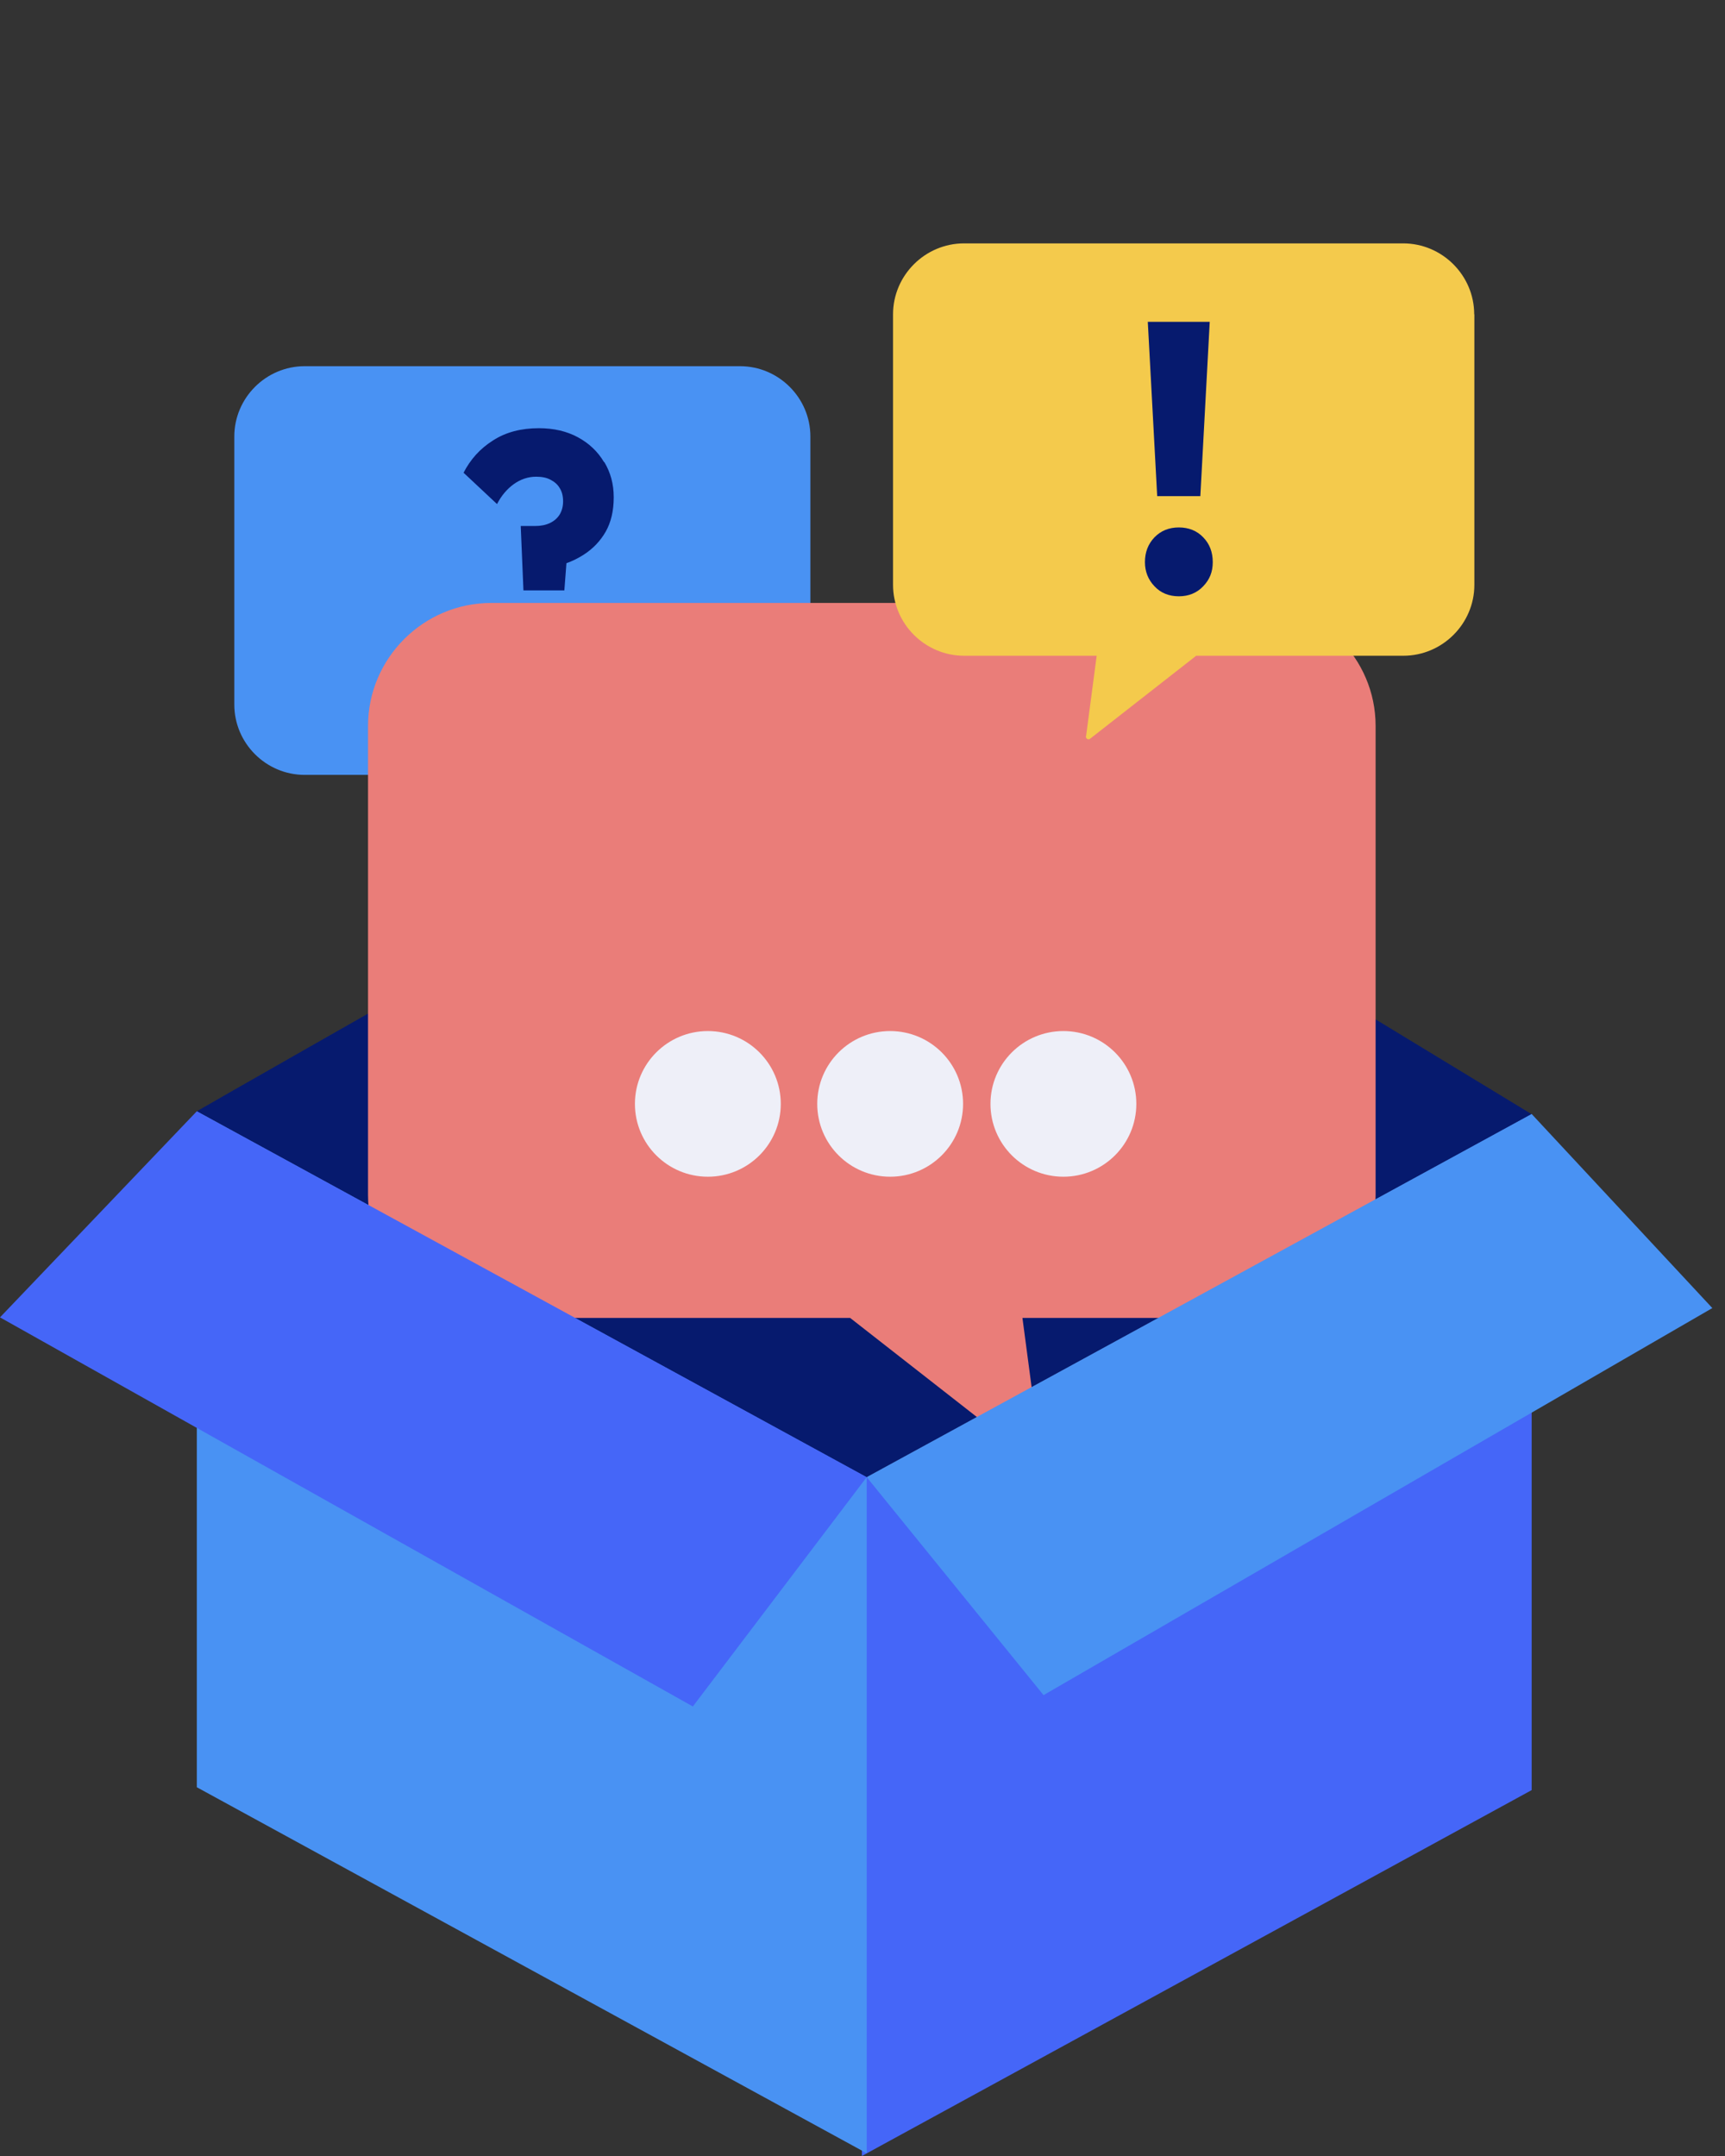
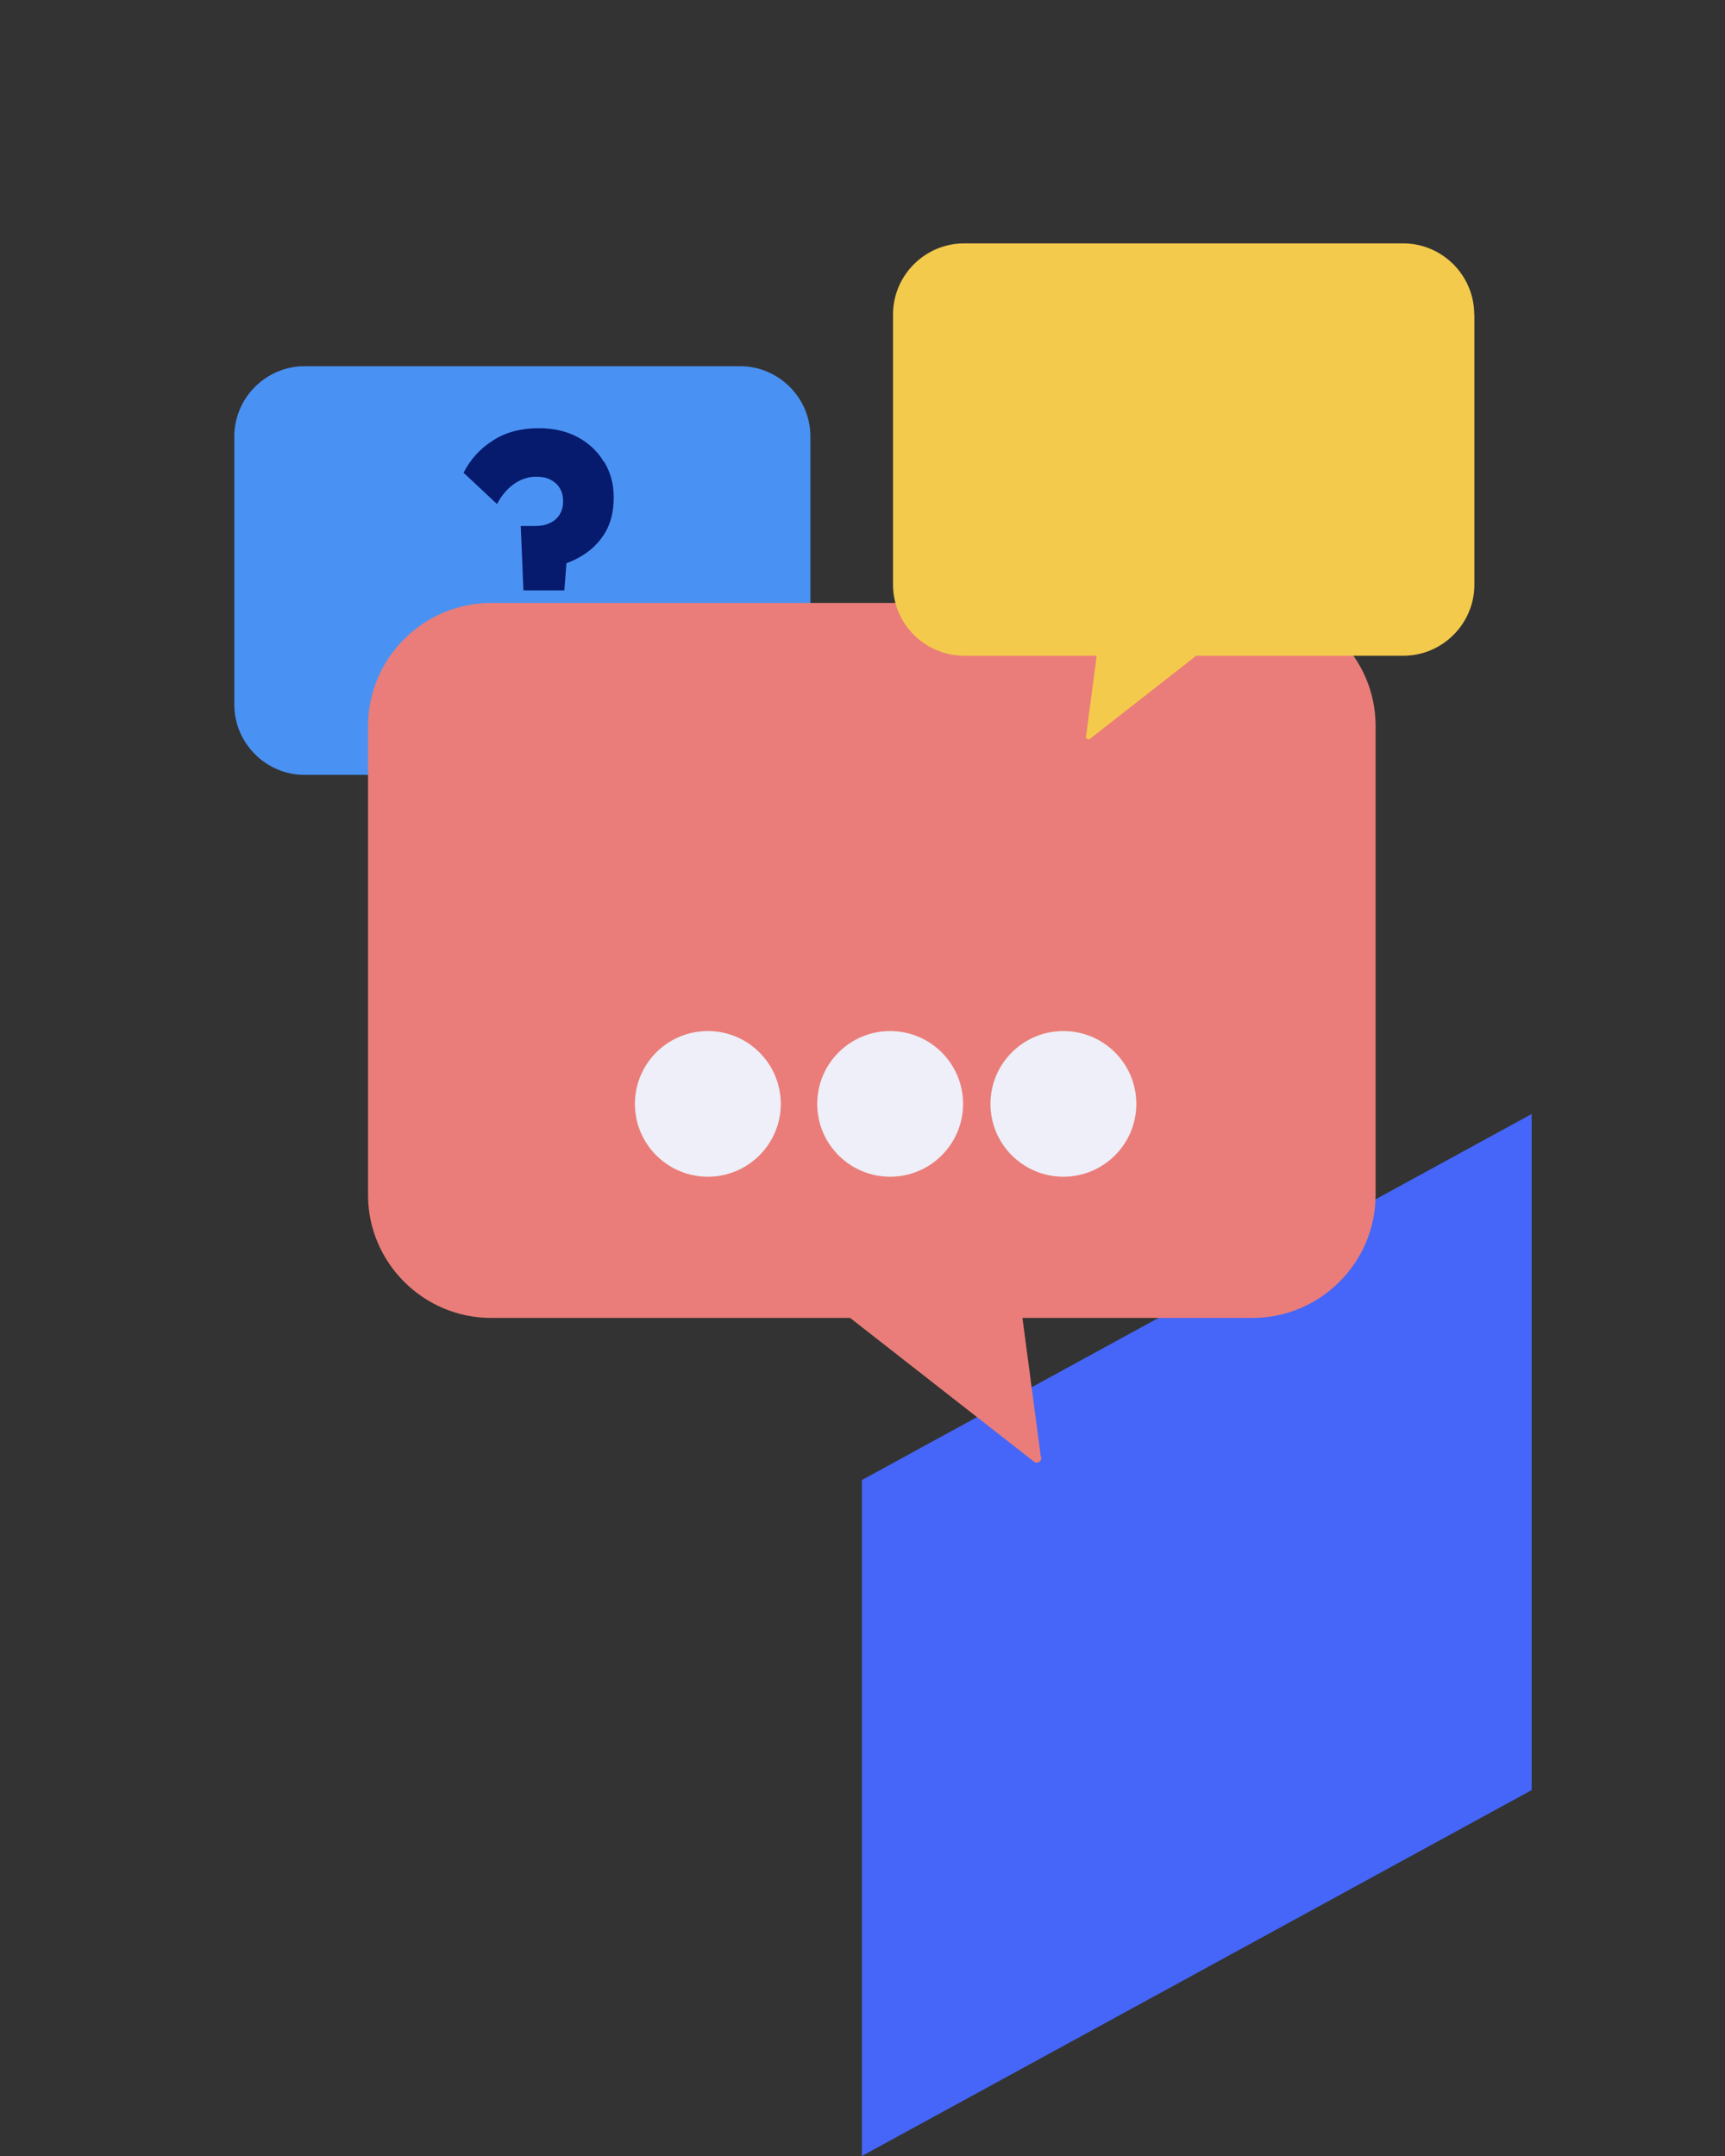
<svg xmlns="http://www.w3.org/2000/svg" width="128" height="160" viewBox="0 0 128 160" fill="none">
  <rect x="0" y="0" width="128" height="160" fill="#333333" stroke="none" />
  <g clip-path="url(#clip0_2958_3058)">
    <path d="M113.654 132.847L63.957 159.999V109.834L113.654 82.672V132.847Z" fill="#4566F8" />
-     <path d="M64.313 159.796L14.605 132.634V82.469L64.313 109.621V159.796Z" fill="#4992F3" />
-     <path d="M14.605 82.469C15.214 82.083 65.571 53.461 65.571 53.461L113.644 82.682L64.302 109.631L14.605 82.469Z" fill="#061A6E" />
    <g clip-path="url(#clip1_2958_3058)">
      <path d="M17.387 32.392V52.29C17.387 55.158 19.738 57.506 22.609 57.506H37.839L45.613 63.584C45.766 63.749 46.026 63.572 45.932 63.372L45.152 57.506H54.911C57.782 57.506 60.133 55.158 60.133 52.29V32.392C60.133 29.524 57.782 27.176 54.911 27.176H22.609C19.738 27.176 17.387 29.524 17.387 32.392Z" fill="#4992F3" />
      <path d="M44.819 34.291C44.358 33.512 43.709 32.898 42.882 32.45C42.055 32.002 41.086 31.777 39.987 31.777C38.675 31.777 37.529 32.072 36.584 32.686C35.627 33.288 34.907 34.09 34.398 35.082L36.88 37.407C37.199 36.793 37.612 36.297 38.12 35.931C38.628 35.566 39.184 35.377 39.786 35.377C40.211 35.377 40.566 35.448 40.849 35.601C41.145 35.755 41.381 35.955 41.535 36.227C41.7 36.486 41.783 36.817 41.783 37.206C41.783 37.572 41.7 37.891 41.535 38.174C41.369 38.445 41.133 38.658 40.814 38.811C40.495 38.965 40.129 39.035 39.715 39.035H38.64L38.841 43.815H41.877L42.031 41.797C42.492 41.632 42.917 41.419 43.319 41.16C44.016 40.711 44.559 40.133 44.949 39.448C45.339 38.752 45.54 37.914 45.54 36.911C45.54 35.908 45.304 35.07 44.843 34.291H44.819ZM40.365 45.869C39.703 45.869 39.148 46.093 38.711 46.529C38.274 46.966 38.061 47.521 38.061 48.194C38.061 48.831 38.286 49.374 38.711 49.822C39.148 50.271 39.703 50.495 40.365 50.495C41.027 50.495 41.582 50.271 42.007 49.822C42.433 49.374 42.645 48.831 42.645 48.194C42.645 47.521 42.433 46.966 42.007 46.529C41.582 46.081 41.038 45.869 40.365 45.869Z" fill="#061A6E" />
      <path d="M27.309 53.869V88.684C27.309 93.7 31.42 97.806 36.442 97.806H63.084L76.683 108.44C76.955 108.723 77.404 108.404 77.227 108.062L75.868 97.806H92.941C97.962 97.806 102.074 93.7 102.074 88.684V53.869C102.074 48.853 97.962 44.746 92.941 44.746H36.442C31.42 44.746 27.309 48.853 27.309 53.869Z" fill="#EA7D79" />
      <path d="M78.907 87.326C81.896 87.326 84.319 84.906 84.319 81.921C84.319 78.936 81.896 76.516 78.907 76.516C75.919 76.516 73.496 78.936 73.496 81.921C73.496 84.906 75.919 87.326 78.907 87.326Z" fill="#EEEFF8" />
      <path d="M66.052 87.326C69.04 87.326 71.463 84.906 71.463 81.921C71.463 78.936 69.04 76.516 66.052 76.516C63.063 76.516 60.641 78.936 60.641 81.921C60.641 84.906 63.063 87.326 66.052 87.326Z" fill="#EEEFF8" />
      <path d="M52.525 87.326C55.513 87.326 57.936 84.906 57.936 81.921C57.936 78.936 55.513 76.516 52.525 76.516C49.536 76.516 47.113 78.936 47.113 81.921C47.113 84.906 49.536 87.326 52.525 87.326Z" fill="#EEEFF8" />
      <path d="M109.402 23.326V43.401C109.402 46.292 107.027 48.664 104.133 48.664H88.761L80.916 54.801C80.763 54.966 80.503 54.789 80.597 54.577L81.377 48.664H71.535C68.64 48.664 66.266 46.292 66.266 43.401V23.326C66.266 20.435 68.64 18.062 71.535 18.062H104.121C107.016 18.062 109.39 20.435 109.39 23.326H109.402Z" fill="#F4CA4C" />
-       <path d="M87.474 44.252C86.741 44.252 86.127 44.005 85.666 43.509C85.193 43.013 84.957 42.411 84.957 41.715C84.957 40.983 85.193 40.37 85.666 39.874C86.138 39.39 86.741 39.142 87.474 39.142C88.206 39.142 88.82 39.39 89.281 39.874C89.754 40.358 89.99 40.972 89.99 41.715C89.99 42.459 89.754 43.013 89.281 43.509C88.809 44.005 88.206 44.252 87.474 44.252ZM85.867 36.818L85.17 23.883H89.766L89.069 36.818H85.855H85.867Z" fill="#061A6E" />
    </g>
-     <path d="M64.312 109.621L77.434 125.798L127.06 97.074L113.654 82.672L64.312 109.621Z" fill="#4992F3" />
-     <path d="M64.311 109.621L51.412 126.64L0 97.764L14.604 82.469L64.311 109.621Z" fill="#4566F8" />
  </g>
  <defs>
    <clipPath id="clip0_2958_3058">
      <rect width="127.059" height="160" fill="white" />
    </clipPath>
    <clipPath id="clip1_2958_3058">
      <rect width="92.549" height="90.98" fill="white" transform="translate(17.254 18.039)" />
    </clipPath>
  </defs>
</svg>